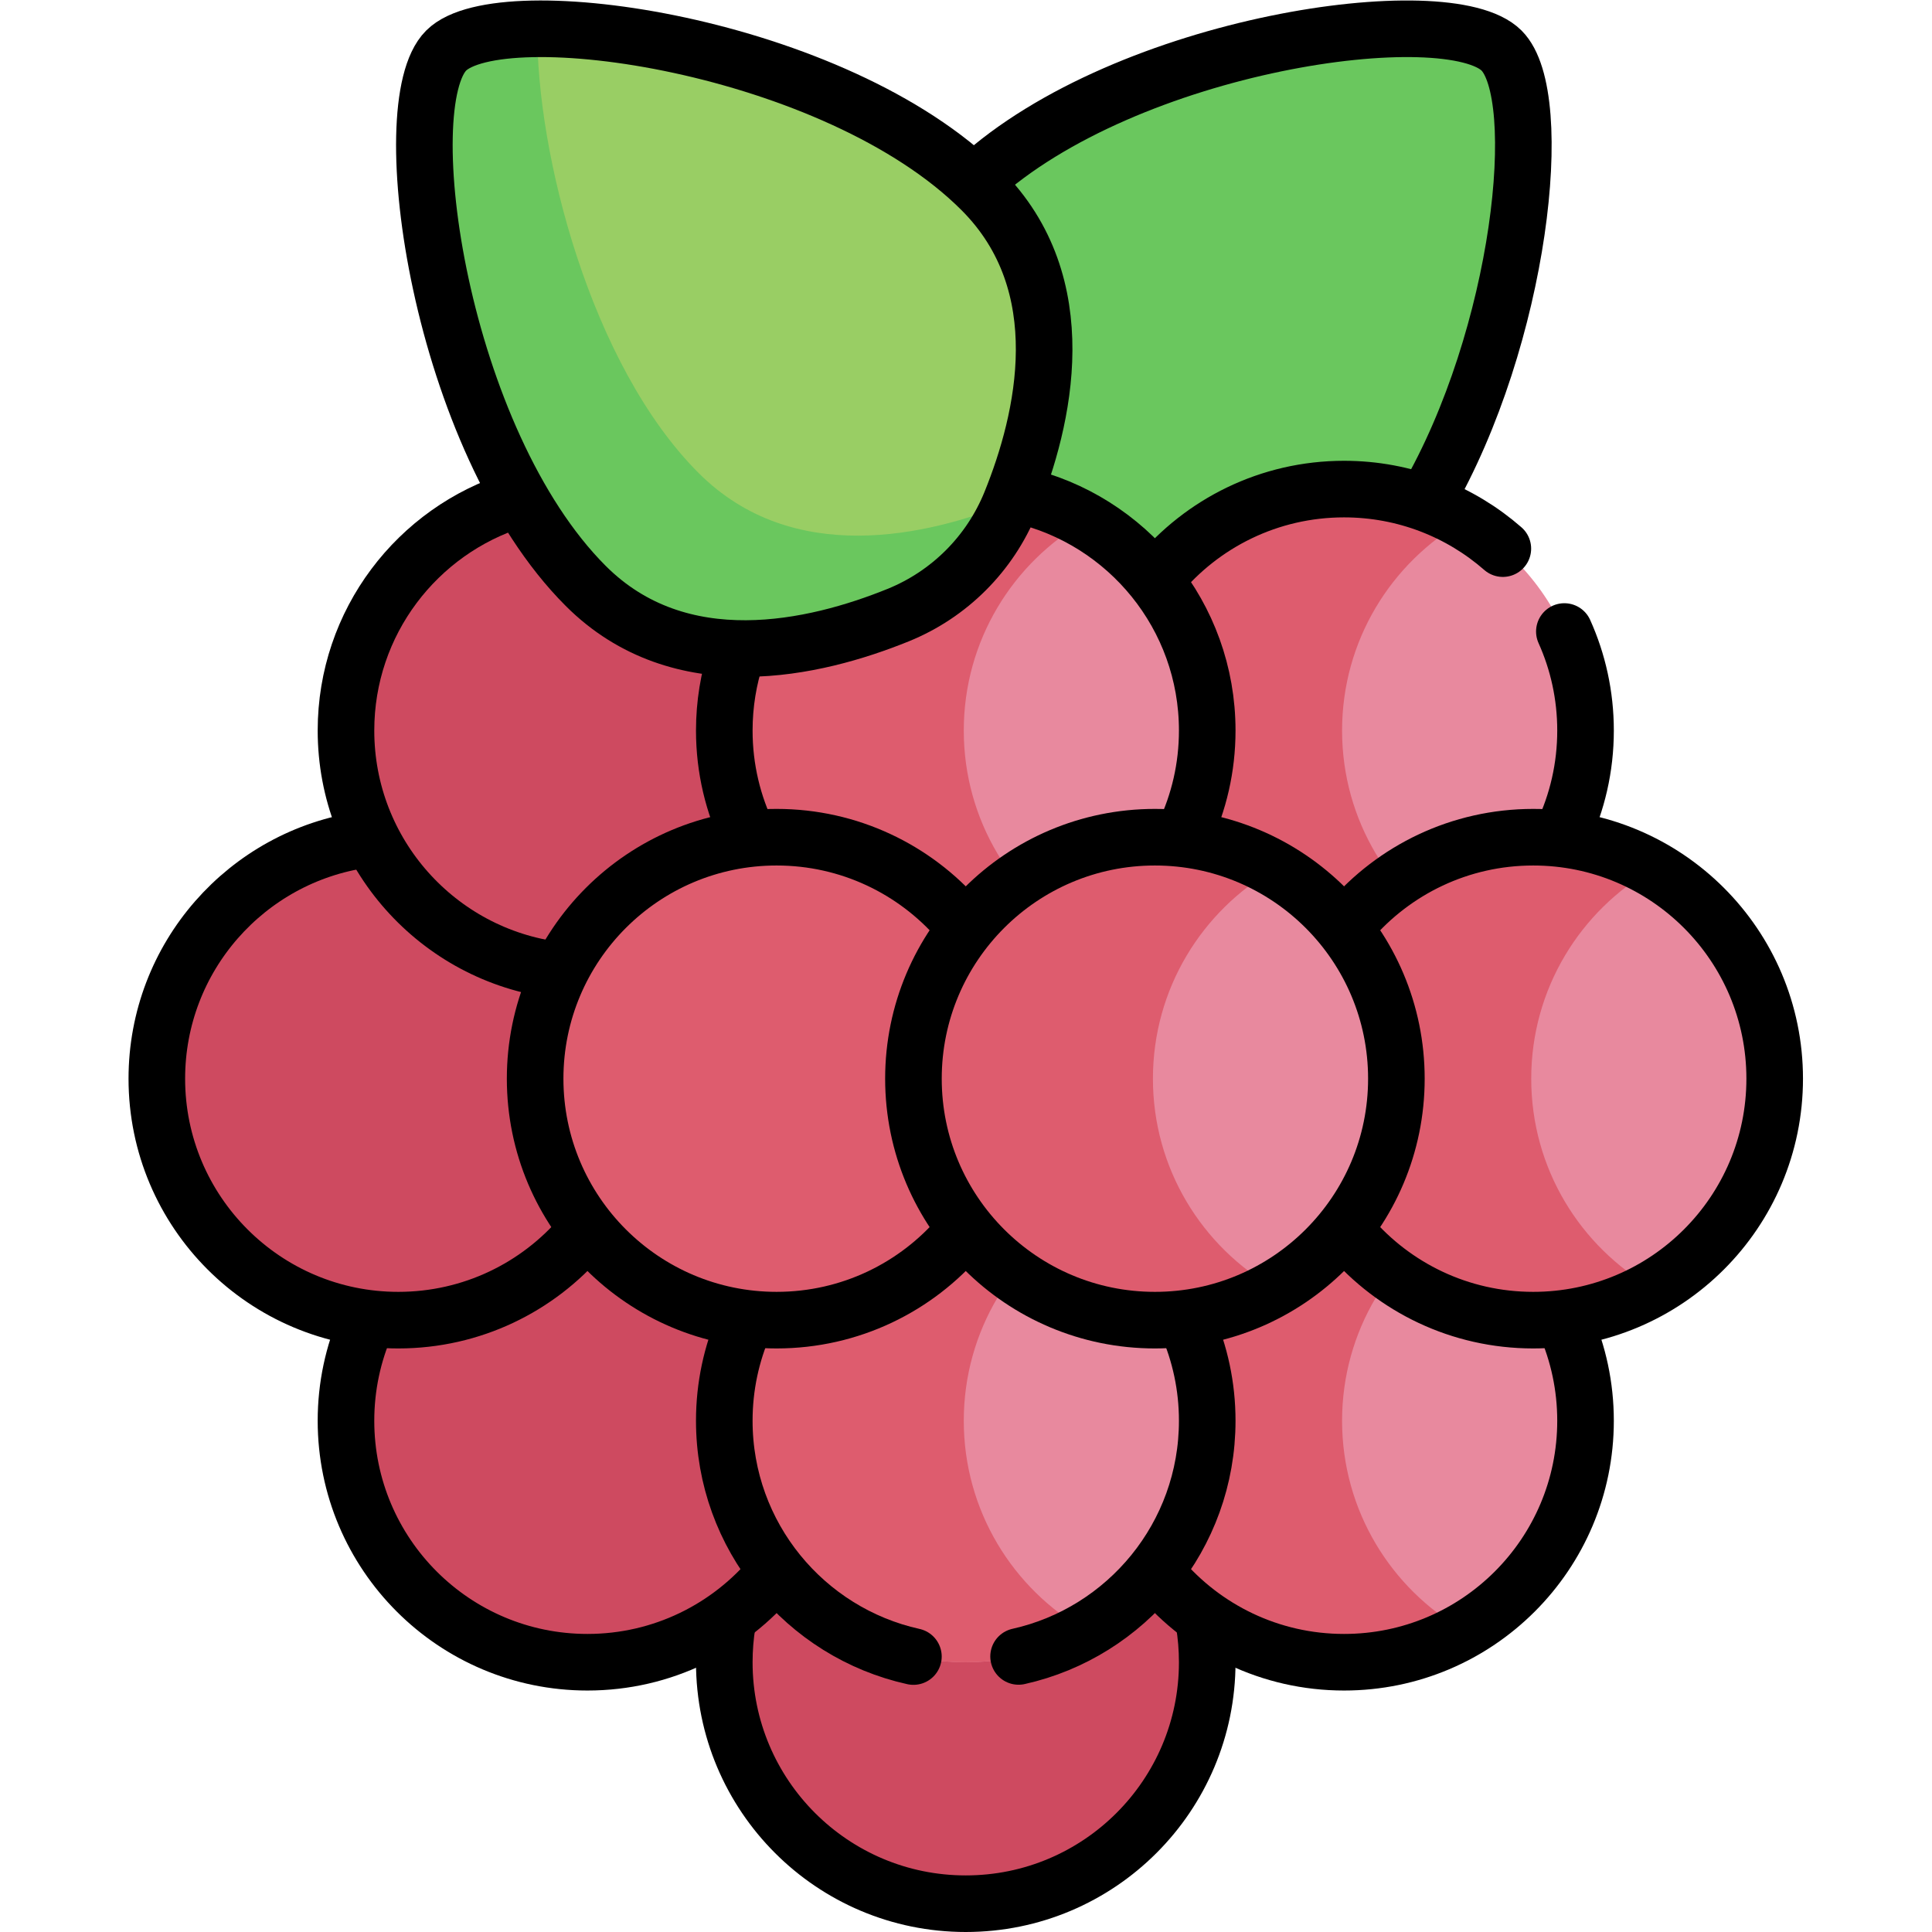
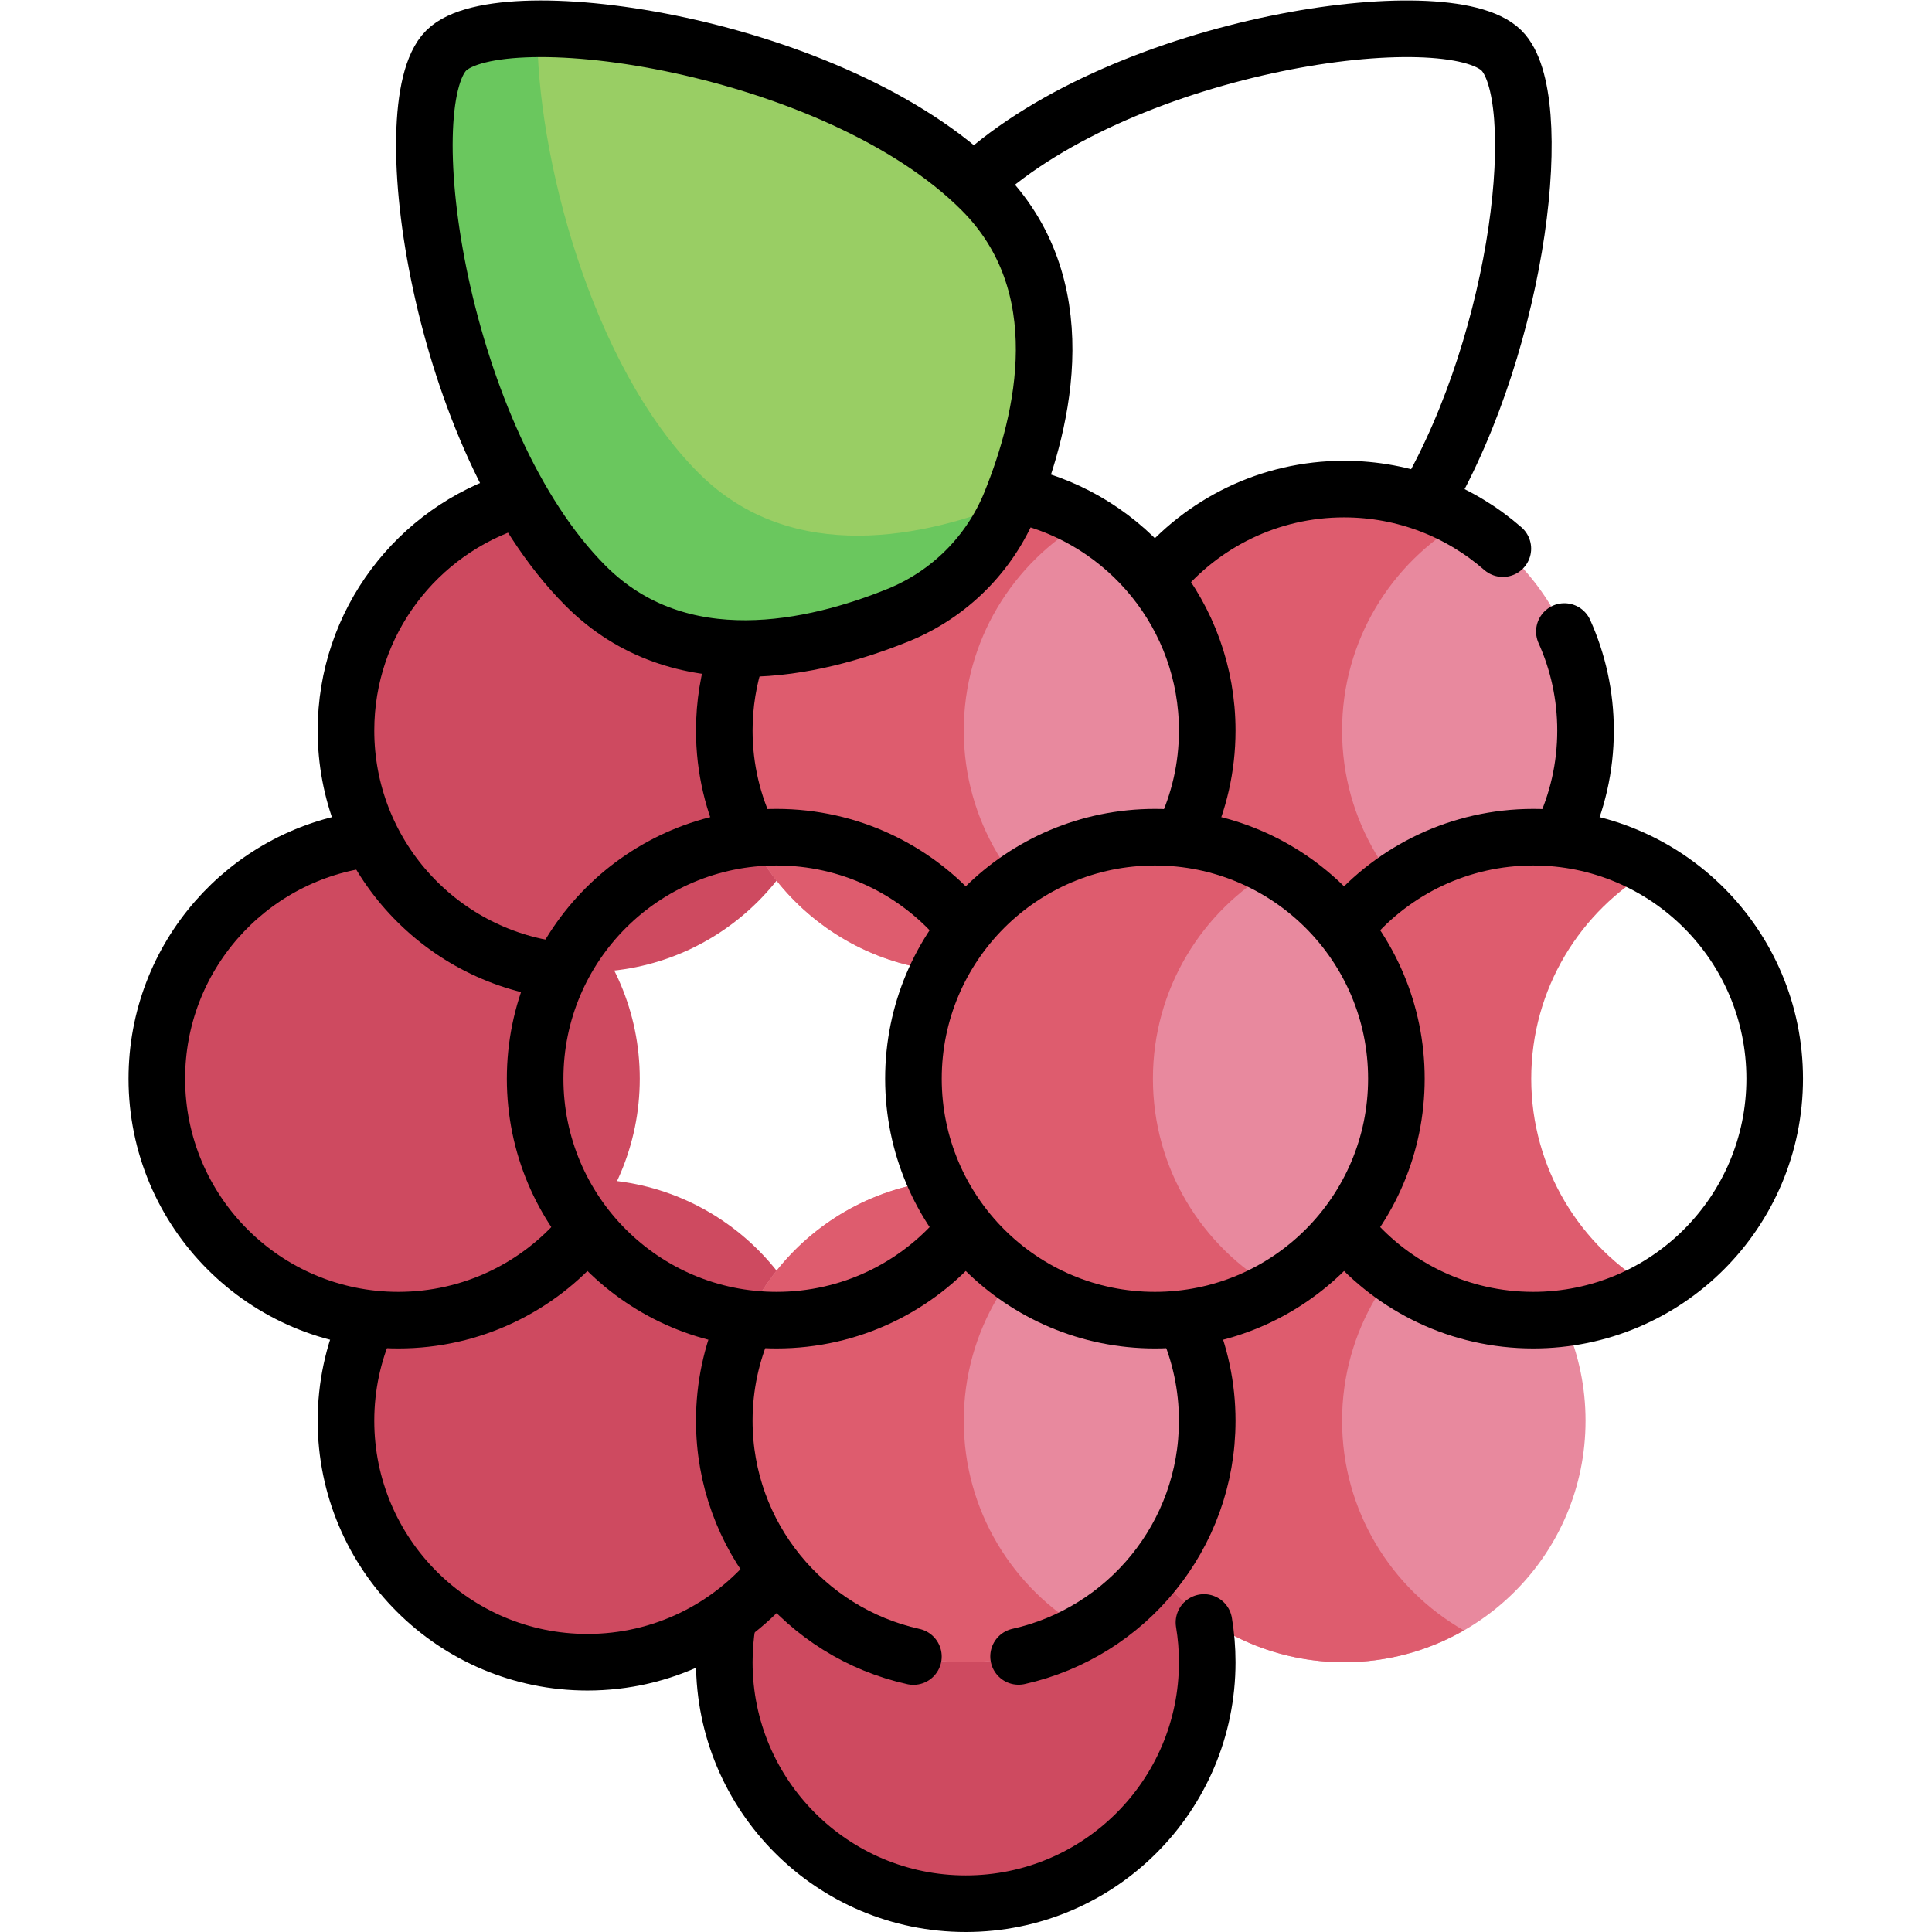
<svg xmlns="http://www.w3.org/2000/svg" id="svg2427" xml:space="preserve" width="682.667" height="682.667" viewBox="0 0 682.667 682.667">
  <defs id="defs2431">
    <clipPath clipPathUnits="userSpaceOnUse" id="clipPath2441">
      <path d="M 0,512 H 512 V 0 H 0 Z" id="path2439" />
    </clipPath>
  </defs>
  <g id="g2433" transform="matrix(1.333,0,0,-1.333,0,682.667)">
    <g id="g2435">
      <g id="g2437" clip-path="url(#clipPath2441)">
        <g id="g2443" transform="translate(361.039,356.821)">
-           <path d="m 0,0 c -38.589,-38.589 -102.752,2.16 -102.752,2.16 0,0 -40.748,64.163 -2.16,102.752 C -66.323,143.5 22.513,156.379 36.99,141.902 51.467,127.425 38.589,38.589 0,0" style="fill:#6ac75e;fill-opacity:1;fill-rule:nonzero;stroke:none" id="path2445" />
-         </g>
+           </g>
        <g id="g2447" transform="translate(320.009,71.509)">
          <path d="m 0,0 c 0,-35.351 -28.658,-64.009 -64.009,-64.009 -35.351,0 -64.008,28.658 -64.008,64.009 0,35.351 28.657,64.009 64.008,64.009 C -28.658,64.009 0,35.351 0,0" style="fill:#ce4a60;fill-opacity:1;fill-rule:nonzero;stroke:none" id="path2449" />
        </g>
        <g id="g2451" transform="translate(219.728,135.517)">
          <path d="m 0,0 c 0,-35.351 -28.658,-64.009 -64.009,-64.009 -35.351,0 -64.008,28.658 -64.008,64.009 0,35.351 28.657,64.009 64.008,64.009 C -28.658,64.009 0,35.351 0,0" style="fill:#ce4a60;fill-opacity:1;fill-rule:nonzero;stroke:none" id="path2453" />
        </g>
        <g id="g2455" transform="translate(420.289,135.517)">
          <path d="m 0,0 c 0,-35.351 -28.658,-64.009 -64.009,-64.009 -35.351,0 -64.008,28.658 -64.008,64.009 0,35.351 28.657,64.009 64.008,64.009 C -28.658,64.009 0,35.351 0,0" style="fill:#e8899e;fill-opacity:1;fill-rule:nonzero;stroke:none" id="path2457" />
        </g>
        <g id="g2459" transform="translate(355.754,135.517)">
          <path d="M 0,0 C 0,23.797 12.996,44.545 32.268,55.575 22.91,60.932 12.081,64.009 0.526,64.009 -34.825,64.009 -63.482,35.351 -63.482,0 c 0,-35.351 28.657,-64.009 64.008,-64.009 11.555,0 22.384,3.078 31.742,8.434 C 12.996,-44.544 0,-23.797 0,0" style="fill:#de5c6e;fill-opacity:1;fill-rule:nonzero;stroke:none" id="path2461" />
        </g>
        <g id="g2463" transform="translate(320.009,135.517)">
          <path d="m 0,0 c 0,-35.351 -28.658,-64.009 -64.009,-64.009 -35.351,0 -64.008,28.658 -64.008,64.009 0,35.351 28.657,64.009 64.008,64.009 C -28.658,64.009 0,35.351 0,0" style="fill:#e8899e;fill-opacity:1;fill-rule:nonzero;stroke:none" id="path2465" />
        </g>
        <g id="g2467" transform="translate(255.474,135.517)">
          <path d="M 0,0 C 0,23.797 12.996,44.545 32.268,55.575 22.91,60.931 12.081,64.009 0.526,64.009 -34.825,64.009 -63.482,35.351 -63.482,0 c 0,-35.351 28.657,-64.009 64.008,-64.009 11.555,0 22.384,3.077 31.742,8.434 C 12.996,-44.545 0,-23.797 0,0" style="fill:#de5c6e;fill-opacity:1;fill-rule:nonzero;stroke:none" id="path2469" />
        </g>
        <g id="g2471" transform="translate(219.728,318.475)">
          <path d="m 0,0 c 0,-35.351 -28.658,-64.009 -64.009,-64.009 -35.351,0 -64.008,28.658 -64.008,64.009 0,35.351 28.657,64.009 64.008,64.009 C -28.658,64.009 0,35.351 0,0" style="fill:#ce4a60;fill-opacity:1;fill-rule:nonzero;stroke:none" id="path2473" />
        </g>
        <g id="g2475" transform="translate(420.289,318.475)">
          <path d="m 0,0 c 0,-35.351 -28.658,-64.009 -64.009,-64.009 -35.351,0 -64.008,28.658 -64.008,64.009 0,35.351 28.657,64.009 64.008,64.009 C -28.658,64.009 0,35.351 0,0" style="fill:#e8899e;fill-opacity:1;fill-rule:nonzero;stroke:none" id="path2477" />
        </g>
        <g id="g2479" transform="translate(355.754,318.475)">
          <path d="M 0,0 C 0,23.797 12.996,44.544 32.268,55.575 22.91,60.931 12.081,64.009 0.526,64.009 -34.825,64.009 -63.482,35.351 -63.482,0 c 0,-35.351 28.657,-64.009 64.008,-64.009 11.555,0 22.384,3.077 31.742,8.433 C 12.996,-44.545 0,-23.797 0,0" style="fill:#de5c6e;fill-opacity:1;fill-rule:nonzero;stroke:none" id="path2481" />
        </g>
        <g id="g2483" transform="translate(320.009,318.475)">
          <path d="m 0,0 c 0,-35.351 -28.658,-64.009 -64.009,-64.009 -35.351,0 -64.008,28.658 -64.008,64.009 0,35.351 28.657,64.009 64.008,64.009 C -28.658,64.009 0,35.351 0,0" style="fill:#e8899e;fill-opacity:1;fill-rule:nonzero;stroke:none" id="path2485" />
        </g>
        <g id="g2487" transform="translate(255.474,318.475)">
          <path d="M 0,0 C 0,23.797 12.996,44.544 32.268,55.575 22.91,60.931 12.081,64.009 0.526,64.009 -34.825,64.009 -63.482,35.351 -63.482,0 c 0,-35.351 28.657,-64.009 64.008,-64.009 11.555,0 22.384,3.077 31.742,8.433 C 12.996,-44.545 0,-23.797 0,0" style="fill:#de5c6e;fill-opacity:1;fill-rule:nonzero;stroke:none" id="path2489" />
        </g>
        <g id="g2491" transform="translate(169.588,226.196)">
          <path d="m 0,0 c 0,-35.351 -28.658,-64.009 -64.009,-64.009 -35.351,0 -64.008,28.658 -64.008,64.009 0,35.351 28.657,64.009 64.008,64.009 C -28.658,64.009 0,35.351 0,0" style="fill:#ce4a60;fill-opacity:1;fill-rule:nonzero;stroke:none" id="path2493" />
        </g>
        <g id="g2495" transform="translate(269.868,226.196)">
-           <path d="m 0,0 c 0,-35.351 -28.658,-64.009 -64.009,-64.009 -35.351,0 -64.008,28.658 -64.008,64.009 0,35.351 28.657,64.009 64.008,64.009 C -28.658,64.009 0,35.351 0,0" style="fill:#de5c6e;fill-opacity:1;fill-rule:nonzero;stroke:none" id="path2497" />
-         </g>
+           </g>
        <g id="g2499" transform="translate(470.429,226.196)">
-           <path d="m 0,0 c 0,-35.351 -28.658,-64.009 -64.009,-64.009 -35.351,0 -64.008,28.658 -64.008,64.009 0,35.351 28.657,64.009 64.008,64.009 C -28.658,64.009 0,35.351 0,0" style="fill:#e8899e;fill-opacity:1;fill-rule:nonzero;stroke:none" id="path2501" />
+           <path d="m 0,0 C -28.658,64.009 0,35.351 0,0" style="fill:#e8899e;fill-opacity:1;fill-rule:nonzero;stroke:none" id="path2501" />
        </g>
        <g id="g2503" transform="translate(405.894,226.196)">
          <path d="M 0,0 C 0,23.797 12.996,44.545 32.268,55.575 22.91,60.932 12.081,64.009 0.527,64.009 -34.824,64.009 -63.482,35.351 -63.482,0 c 0,-35.351 28.658,-64.009 64.009,-64.009 11.554,0 22.383,3.077 31.741,8.434 C 12.996,-44.545 0,-23.797 0,0" style="fill:#de5c6e;fill-opacity:1;fill-rule:nonzero;stroke:none" id="path2505" />
        </g>
        <g id="g2507" transform="translate(370.149,226.196)">
          <path d="m 0,0 c 0,-35.351 -28.658,-64.009 -64.009,-64.009 -35.351,0 -64.008,28.658 -64.008,64.009 0,35.351 28.657,64.009 64.008,64.009 C -28.658,64.009 0,35.351 0,0" style="fill:#e8899e;fill-opacity:1;fill-rule:nonzero;stroke:none" id="path2509" />
        </g>
        <g id="g2511" transform="translate(305.614,226.196)">
          <path d="m 0,0 c 0,23.797 12.996,44.545 32.268,55.575 -9.358,5.357 -20.187,8.434 -31.742,8.434 -35.35,0 -64.008,-28.658 -64.008,-64.009 0,-35.351 28.658,-64.009 64.008,-64.009 11.555,0 22.384,3.077 31.742,8.434 C 12.996,-44.545 0,-23.797 0,0" style="fill:#de5c6e;fill-opacity:1;fill-rule:nonzero;stroke:none" id="path2513" />
        </g>
        <g id="g2515" transform="translate(260.169,461.733)">
          <path d="m 0,0 c 25.01,-25.01 16.694,-60.763 7.744,-82.828 -5.503,-13.568 -16.26,-24.325 -29.828,-29.828 -22.065,-8.949 -57.818,-17.266 -82.828,7.744 C -143.5,-66.323 -156.379,22.513 -141.902,36.99 -127.425,51.467 -38.589,38.589 0,0" style="fill:#99ce64;fill-opacity:1;fill-rule:nonzero;stroke:none" id="path2517" />
        </g>
        <g id="g2519" transform="translate(185.183,386.747)">
          <path d="m 0,0 c -28.565,28.565 -43.037,84.655 -42.758,117.744 -11.612,-0.097 -20.397,-2.007 -24.158,-5.768 -14.477,-14.477 -1.598,-103.313 36.99,-141.902 25.01,-25.009 60.761,-16.694 82.826,-7.745 13.468,5.462 24.219,16.085 29.71,29.541 0.049,0.119 0.098,0.239 0.146,0.359 C 60.687,-16.71 24.985,-24.985 0,0" style="fill:#6ac75e;fill-opacity:1;fill-rule:nonzero;stroke:none" id="path2521" />
        </g>
        <g id="g2523" transform="translate(258.876,464.362)">
          <path d="M 0,0 C 39.898,36.539 125.01,48.504 139.153,34.361 151.22,22.294 144.281,-41.436 119.289,-84.668" style="fill:none;stroke:#000000;stroke-width:15;stroke-linecap:round;stroke-linejoin:round;stroke-miterlimit:10;stroke-dasharray:none;stroke-opacity:1" id="path2525" />
        </g>
        <g id="g2527" transform="translate(319.145,82.051)">
          <path d="m 0,0 c 0.568,-3.43 0.864,-6.952 0.864,-10.542 0,-35.351 -28.658,-64.009 -64.009,-64.009 -35.351,0 -64.008,28.658 -64.008,64.009 0,3.534 0.286,7.001 0.837,10.38" style="fill:none;stroke:#000000;stroke-width:15;stroke-linecap:round;stroke-linejoin:round;stroke-miterlimit:10;stroke-dasharray:none;stroke-opacity:1" id="path2529" />
        </g>
        <g id="g2531" transform="translate(205.112,94.802)">
          <path d="m 0,0 c -11.74,-14.226 -29.507,-23.293 -49.392,-23.293 -35.351,0 -64.009,28.657 -64.009,64.008 0,9.141 1.916,17.834 5.368,25.699" style="fill:none;stroke:#000000;stroke-width:15;stroke-linecap:round;stroke-linejoin:round;stroke-miterlimit:10;stroke-dasharray:none;stroke-opacity:1" id="path2533" />
        </g>
        <g id="g2535" transform="translate(414.921,161.215)">
-           <path d="m 0,0 c 3.452,-7.865 5.367,-16.558 5.367,-25.698 0,-35.351 -28.657,-64.008 -64.008,-64.008 -19.592,0 -37.128,8.802 -48.869,22.667" style="fill:none;stroke:#000000;stroke-width:15;stroke-linecap:round;stroke-linejoin:round;stroke-miterlimit:10;stroke-dasharray:none;stroke-opacity:1" id="path2537" />
-         </g>
+           </g>
        <g id="g2539" transform="translate(242.125,73.016)">
          <path d="m 0,0 c -28.68,6.338 -50.134,31.914 -50.134,62.501 0,9.14 1.916,17.833 5.368,25.698" style="fill:none;stroke:#000000;stroke-width:15;stroke-linecap:round;stroke-linejoin:round;stroke-miterlimit:10;stroke-dasharray:none;stroke-opacity:1" id="path2541" />
        </g>
        <g id="g2543" transform="translate(314.641,161.215)">
          <path d="m 0,0 c 3.452,-7.865 5.367,-16.558 5.367,-25.698 0,-30.541 -21.39,-56.087 -50.007,-62.472" style="fill:none;stroke:#000000;stroke-width:15;stroke-linecap:round;stroke-linejoin:round;stroke-miterlimit:10;stroke-dasharray:none;stroke-opacity:1" id="path2545" />
        </g>
        <g id="g2547" transform="translate(147.663,254.969)">
          <path d="m 0,0 c -31.548,3.962 -55.952,30.884 -55.952,63.506 0,28.723 18.919,53.027 44.975,61.131" style="fill:none;stroke:#000000;stroke-width:15;stroke-linecap:round;stroke-linejoin:round;stroke-miterlimit:10;stroke-dasharray:none;stroke-opacity:1" id="path2549" />
        </g>
        <g id="g2551" transform="translate(414.675,344.728)">
          <path d="m 0,0 c 3.607,-8.011 5.614,-16.898 5.614,-26.253 0,-9.802 -2.203,-19.089 -6.141,-27.393" style="fill:none;stroke:#000000;stroke-width:15;stroke-linecap:round;stroke-linejoin:round;stroke-miterlimit:10;stroke-dasharray:none;stroke-opacity:1" id="path2553" />
        </g>
        <g id="g2555" transform="translate(306.888,359.191)">
          <path d="m 0,0 c 11.74,14.226 29.507,23.293 49.392,23.293 16.114,0 30.837,-5.954 42.089,-15.783" style="fill:none;stroke:#000000;stroke-width:15;stroke-linecap:round;stroke-linejoin:round;stroke-miterlimit:10;stroke-dasharray:none;stroke-opacity:1" id="path2557" />
        </g>
        <g id="g2559" transform="translate(198.5,290.321)">
          <path d="m 0,0 c -4.168,8.496 -6.508,18.052 -6.508,28.154 0,7.028 1.132,13.79 3.225,20.116" style="fill:none;stroke:#000000;stroke-width:15;stroke-linecap:round;stroke-linejoin:round;stroke-miterlimit:10;stroke-dasharray:none;stroke-opacity:1" id="path2561" />
        </g>
        <g id="g2563" transform="translate(270.281,380.885)">
          <path d="m 0,0 c 28.477,-6.489 49.728,-31.968 49.728,-62.41 0,-9.802 -2.203,-19.089 -6.142,-27.394" style="fill:none;stroke:#000000;stroke-width:15;stroke-linecap:round;stroke-linejoin:round;stroke-miterlimit:10;stroke-dasharray:none;stroke-opacity:1" id="path2565" />
        </g>
        <g id="g2567" transform="translate(154.314,184.696)">
          <path d="m 0,0 c -11.74,-13.774 -29.217,-22.509 -48.734,-22.509 -35.351,0 -64.009,28.658 -64.009,64.009 0,32.242 23.839,58.916 54.852,63.359" style="fill:none;stroke:#000000;stroke-width:15;stroke-linecap:round;stroke-linejoin:round;stroke-miterlimit:10;stroke-dasharray:none;stroke-opacity:1" id="path2569" />
        </g>
        <g id="g2571" transform="translate(254.667,184.782)">
          <path d="m 0,0 c -11.741,-13.823 -29.25,-22.594 -48.807,-22.594 -35.351,0 -64.009,28.657 -64.009,64.008 0,35.351 28.658,64.009 64.009,64.009 19.273,0 36.557,-8.518 48.292,-21.995" style="fill:none;stroke:#000000;stroke-width:15;stroke-linecap:round;stroke-linejoin:round;stroke-miterlimit:10;stroke-dasharray:none;stroke-opacity:1" id="path2573" />
        </g>
        <g id="g2575" transform="translate(357.801,267.831)">
          <path d="m 0,0 c 11.739,13.696 29.166,22.374 48.619,22.374 35.351,0 64.009,-28.658 64.009,-64.009 0,-35.351 -28.658,-64.008 -64.009,-64.008 -19.449,0 -36.872,8.674 -48.611,22.365" style="fill:none;stroke:#000000;stroke-width:15;stroke-linecap:round;stroke-linejoin:round;stroke-miterlimit:10;stroke-dasharray:none;stroke-opacity:1" id="path2577" />
        </g>
        <g id="g2579" transform="translate(370.149,226.196)">
          <path d="m 0,0 c 0,-35.351 -28.658,-64.009 -64.009,-64.009 -35.351,0 -64.008,28.658 -64.008,64.009 0,35.351 28.657,64.009 64.008,64.009 C -28.658,64.009 0,35.351 0,0 Z" style="fill:none;stroke:#000000;stroke-width:15;stroke-linecap:round;stroke-linejoin:round;stroke-miterlimit:10;stroke-dasharray:none;stroke-opacity:1" id="path2581" />
        </g>
        <g id="g2583" transform="translate(260.169,461.733)">
          <path d="m 0,0 c 25.01,-25.01 16.694,-60.763 7.744,-82.828 -5.503,-13.568 -16.26,-24.325 -29.828,-29.828 -22.065,-8.949 -57.818,-17.266 -82.828,7.744 C -143.5,-66.323 -156.379,22.513 -141.902,36.99 -127.425,51.467 -38.589,38.589 0,0 Z" style="fill:none;stroke:#000000;stroke-width:15;stroke-linecap:round;stroke-linejoin:round;stroke-miterlimit:10;stroke-dasharray:none;stroke-opacity:1" id="path2585" />
        </g>
      </g>
    </g>
  </g>
</svg>